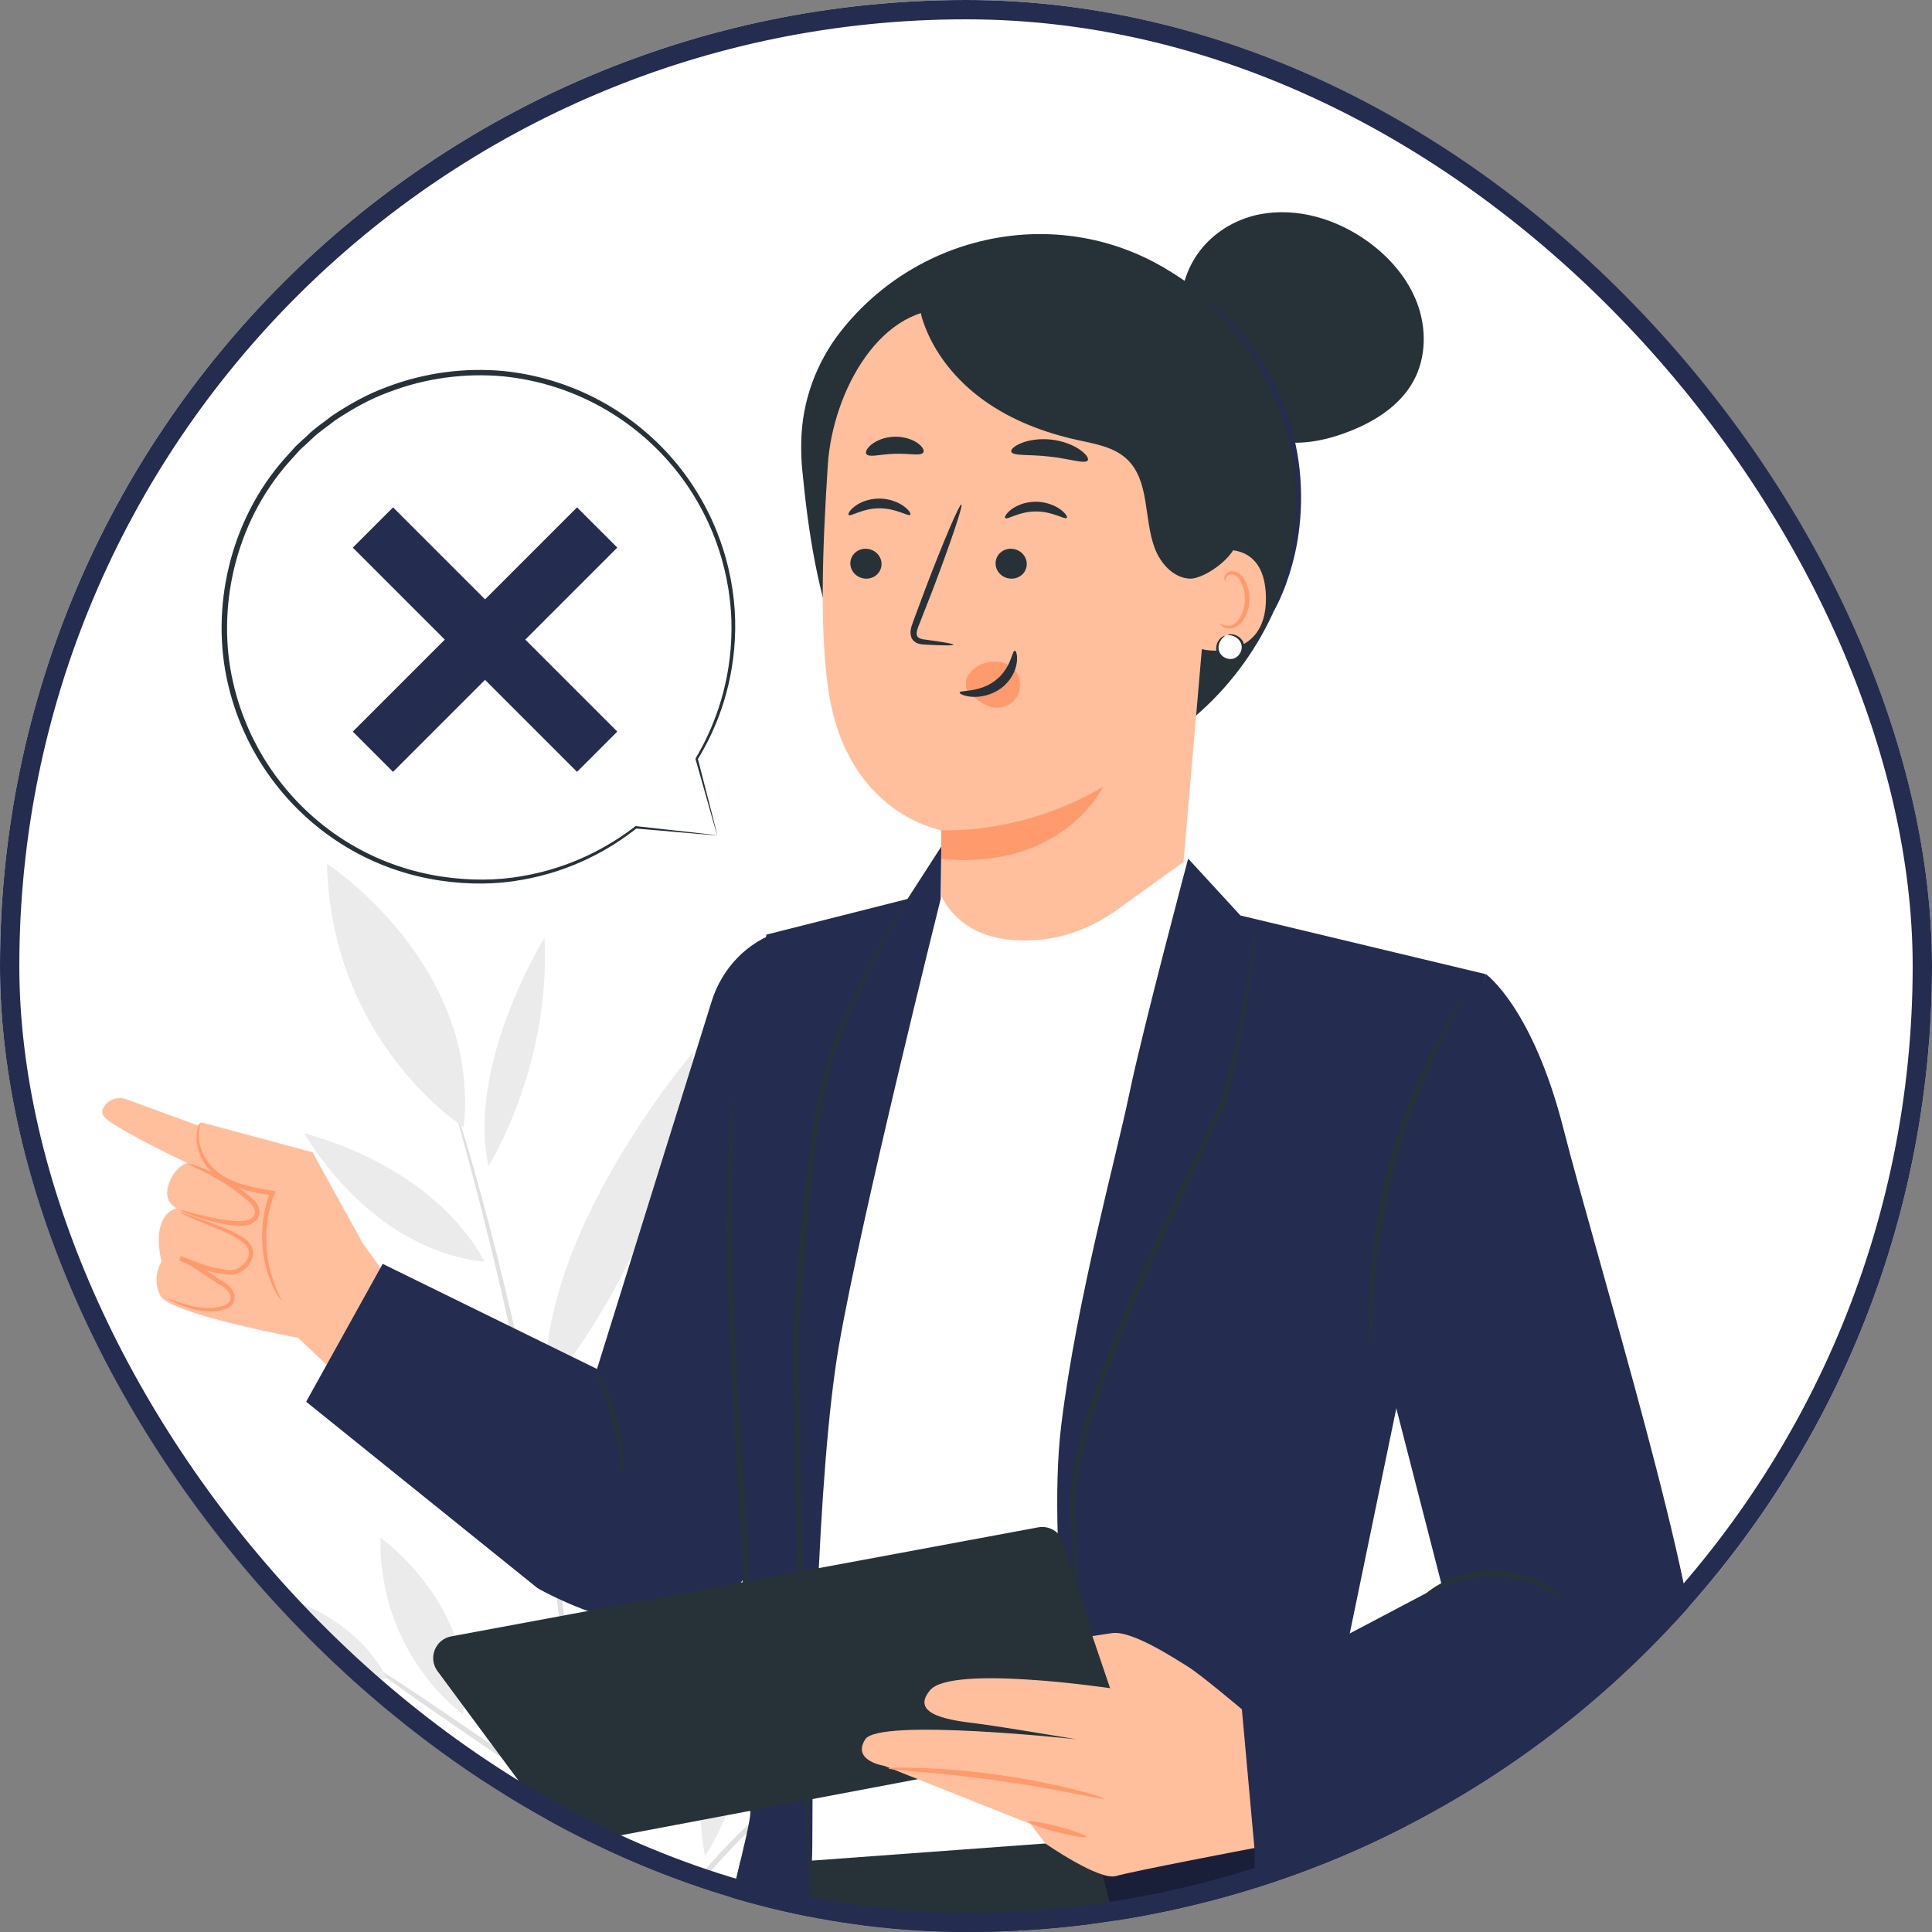
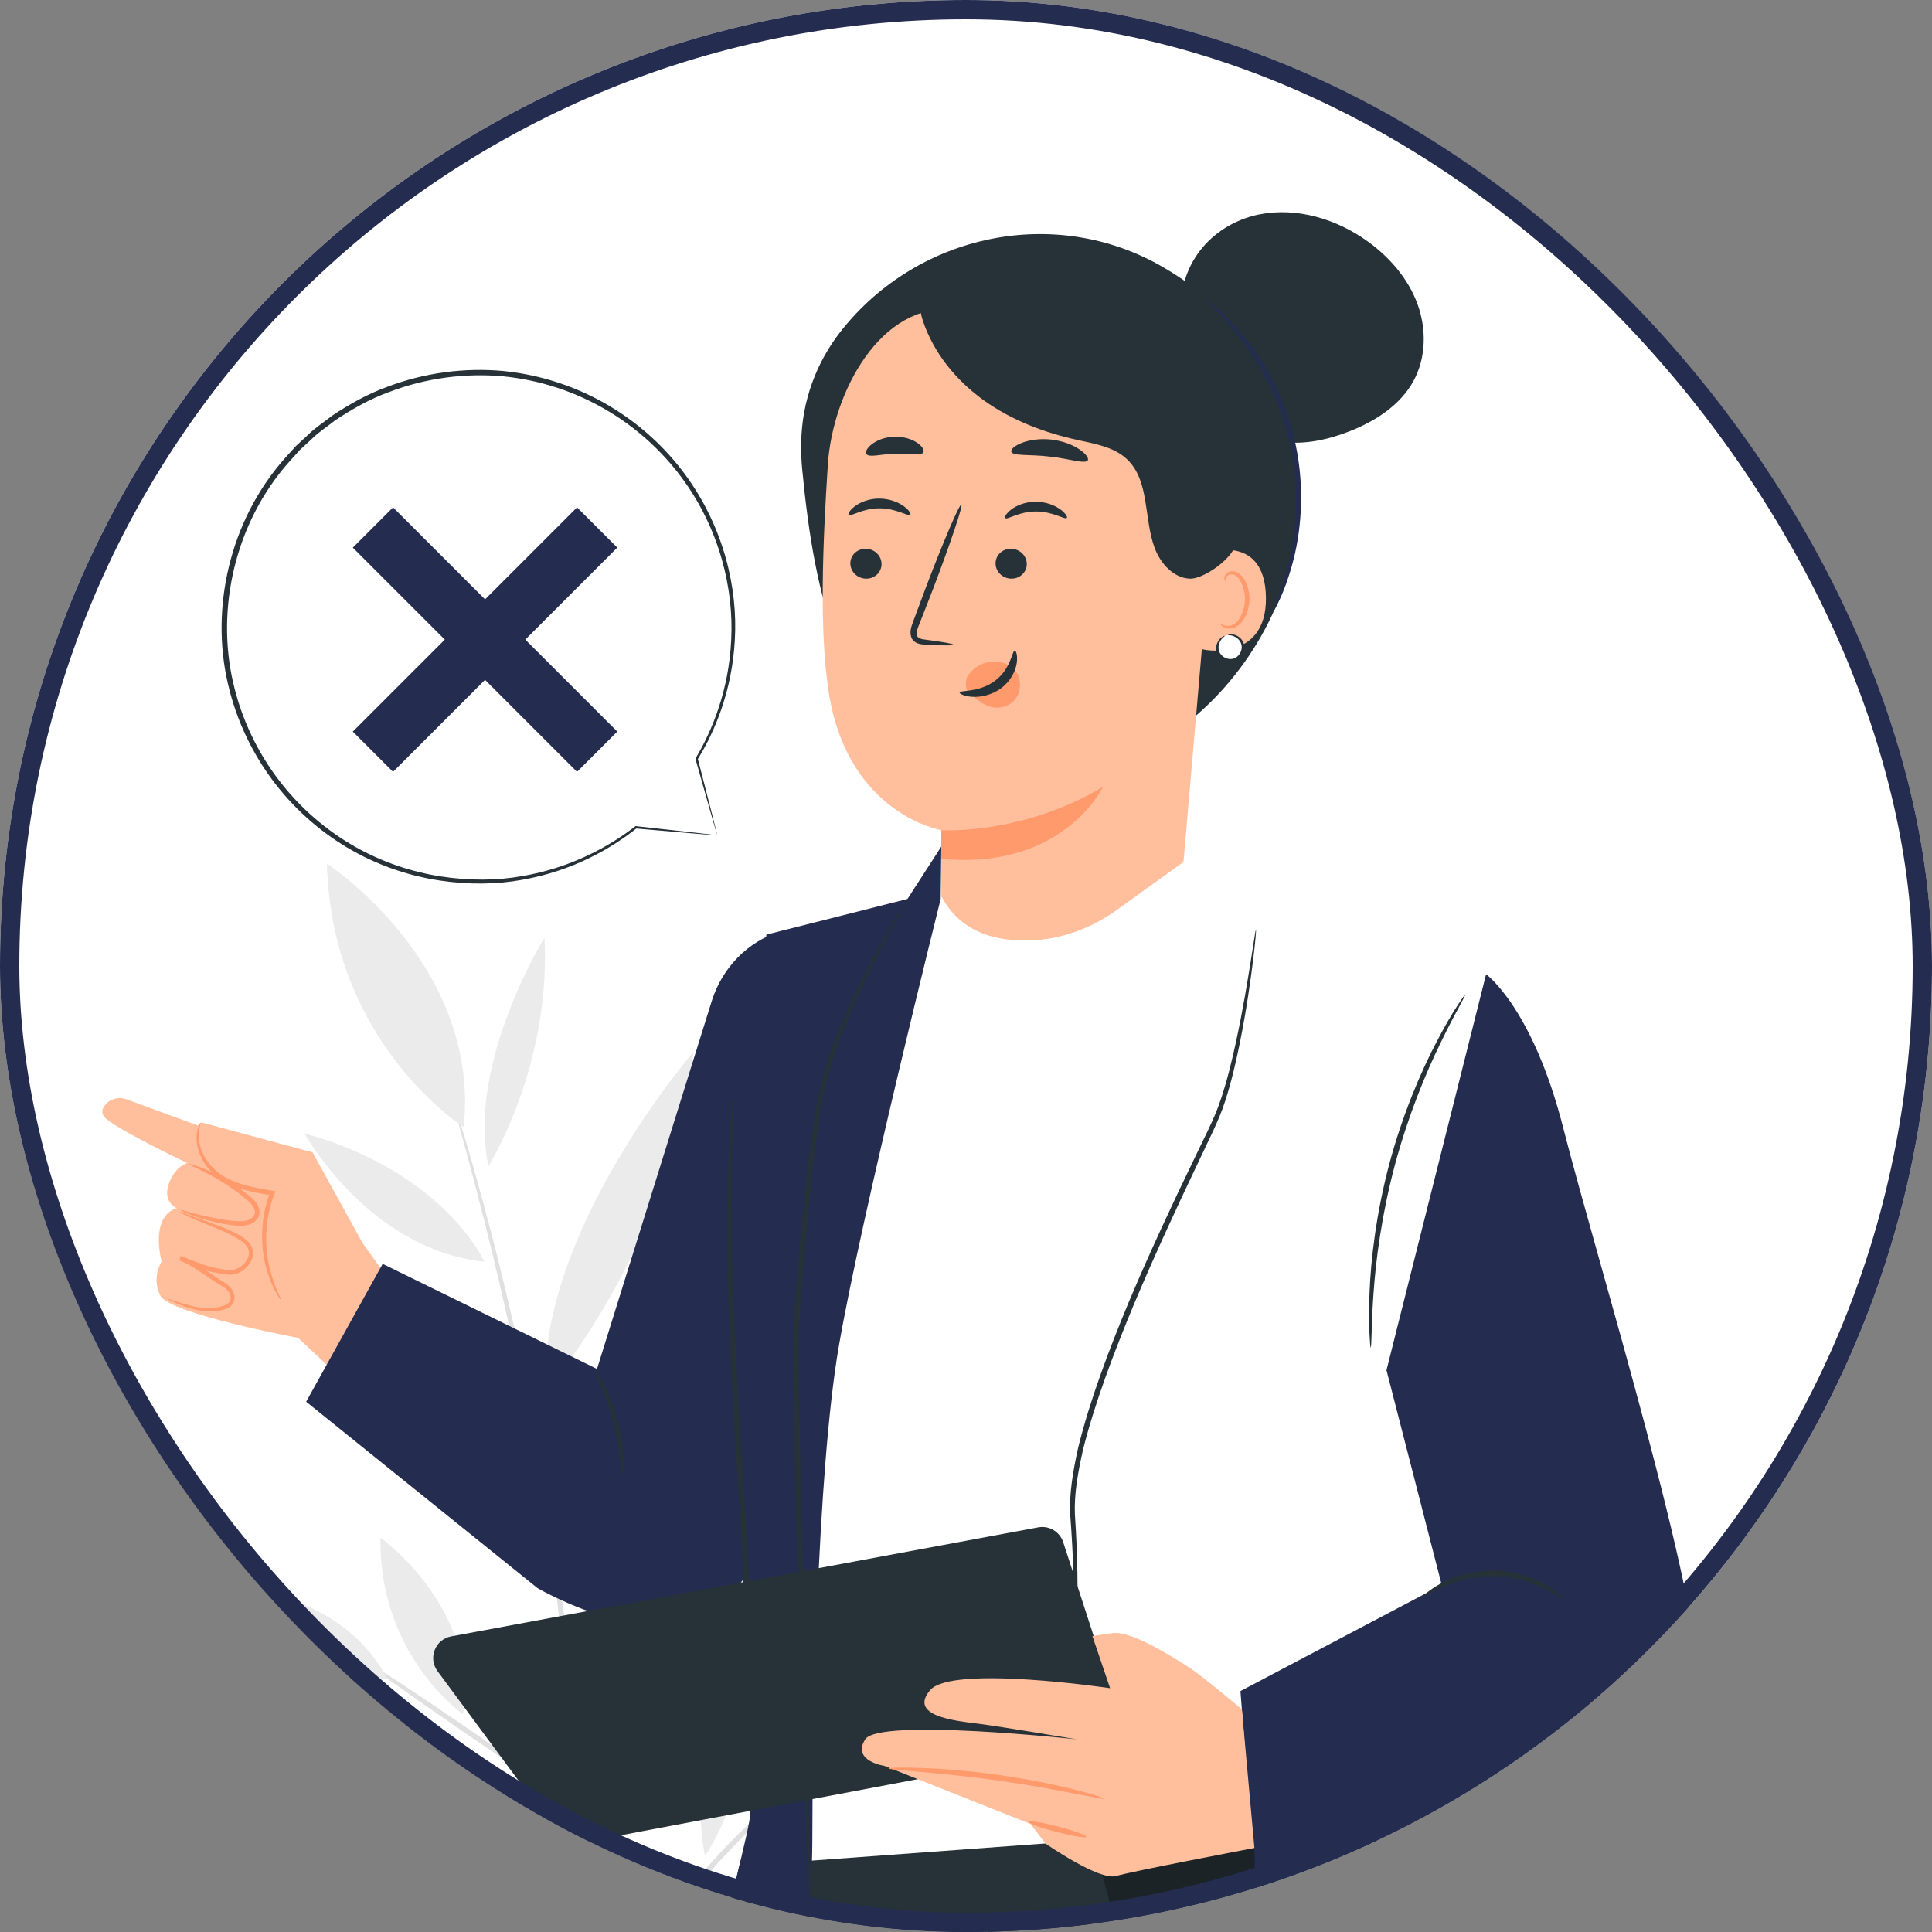
<svg xmlns="http://www.w3.org/2000/svg" width="200" height="200" viewBox="0 0 200 200" fill="none">
  <rect x="0" y="0" width="200" height="200" fill="#808080" stroke="none" />
  <g clip-path="url(#clip0_52_99374)">
    <rect width="200" height="200" rx="100" fill="white" />
    <path d="M60.829 169.753C60.892 158.815 68.047 151.824 68.047 151.824C70.229 160.82 60.829 169.753 60.829 169.753Z" fill="#EBEBEB" />
    <path d="M71.308 164.678C81.364 160.373 90.628 164.144 90.628 164.144C83.252 169.733 71.308 164.678 71.308 164.678Z" fill="#EBEBEB" />
    <path d="M72.501 158.847C70.754 150.394 75.129 143.831 75.129 143.831C78.292 150.421 72.501 158.847 72.501 158.847Z" fill="#EBEBEB" />
    <path d="M31.979 137.817C47.297 141.894 55.514 155.212 55.514 155.212C42.422 155.22 31.979 137.817 31.979 137.817Z" fill="#EBEBEB" />
    <path d="M56.445 144.093C55.648 127.582 71.786 108.895 71.786 108.895C69.348 129.397 56.445 144.093 56.445 144.093Z" fill="#EBEBEB" />
    <path d="M56.366 97.071C57.051 110.461 50.564 120.72 50.564 120.72C48.285 110.1 56.366 97.071 56.366 97.071Z" fill="#EBEBEB" />
    <path d="M50.144 130.615C38.072 129.32 31.505 117.311 31.505 117.311C46.104 121.4 50.144 130.615 50.144 130.615Z" fill="#EBEBEB" />
    <path d="M24.106 181.093C33.331 175.215 43.085 177.438 43.085 177.438C36.711 184.147 24.106 181.093 24.106 181.093Z" fill="#EBEBEB" />
    <path d="M55.387 186.512C53.099 192.822 47.275 195.649 47.275 195.649C47.792 190.08 55.387 186.512 55.387 186.512Z" fill="#EBEBEB" />
    <path d="M53.835 184.735C46.969 188.961 39.398 187.312 39.398 187.312C44.046 182.468 53.835 184.735 53.835 184.735Z" fill="#EBEBEB" />
    <path d="M60.007 206.96C59.998 206.96 59.989 206.876 59.983 206.714C59.98 206.52 59.974 206.282 59.968 205.994C59.967 205.315 59.965 204.393 59.962 203.227C59.974 202.026 59.974 200.556 59.938 198.851C59.91 197.145 59.906 195.202 59.815 193.058C59.712 188.765 59.407 183.661 58.968 178.002C58.476 172.348 57.791 166.145 56.846 159.664C54.938 146.697 52.332 135.107 50.236 126.781C49.181 122.619 48.291 119.259 47.641 116.946C47.338 115.821 47.096 114.929 46.92 114.274C46.849 113.994 46.793 113.765 46.746 113.575C46.709 113.416 46.695 113.334 46.705 113.332C46.713 113.329 46.746 113.406 46.8 113.559C46.861 113.744 46.935 113.968 47.026 114.242C47.227 114.891 47.5 115.773 47.845 116.886C48.556 119.182 49.505 122.529 50.608 126.684C52.801 134.994 55.472 146.591 57.382 159.584C58.329 166.076 59.002 172.294 59.467 177.961C59.879 183.632 60.145 188.747 60.2 193.047C60.266 195.196 60.243 197.141 60.242 198.849C60.249 200.558 60.219 202.028 60.175 203.229C60.135 204.395 60.102 205.318 60.079 205.996C60.063 206.285 60.05 206.521 60.04 206.715C60.027 206.878 60.016 206.961 60.007 206.96Z" fill="#E0E0E0" />
    <path d="M37.852 172.012C37.937 171.888 42.815 175.086 48.748 179.153C54.684 183.221 59.425 186.618 59.34 186.741C59.255 186.865 54.378 183.667 48.442 179.599C42.508 175.533 37.767 172.135 37.852 172.012Z" fill="#E0E0E0" />
    <path d="M59.34 173.771C59.315 173.742 59.584 173.453 60.089 172.951C60.688 172.373 61.413 171.675 62.262 170.858C64.218 169.024 66.734 166.664 69.518 164.052C72.302 161.441 74.819 159.081 76.774 157.249C77.633 156.444 78.366 155.756 78.973 155.187C79.496 154.705 79.799 154.449 79.826 154.475C79.853 154.501 79.601 154.806 79.122 155.335C78.647 155.867 77.932 156.611 77.042 157.522C75.256 159.341 72.729 161.793 69.888 164.447C67.048 167.101 64.436 169.459 62.521 171.14C61.563 171.98 60.781 172.652 60.232 173.106C59.681 173.561 59.365 173.799 59.34 173.771Z" fill="#E0E0E0" />
    <path d="M22.353 164.187C22.353 164.187 34.828 163.949 40.105 173.769C40.105 173.769 29.463 174.119 22.353 164.187Z" fill="#EBEBEB" />
    <path d="M39.391 159.18C39.391 159.18 49.549 166.425 47.932 177.455C47.932 177.455 39.179 171.393 39.391 159.18Z" fill="#EBEBEB" />
    <path d="M92.894 141.327C92.894 141.327 88.886 155.292 76.151 157.801C76.151 157.801 79.405 145.838 92.894 141.327Z" fill="#EBEBEB" />
    <path d="M33.849 89.412C33.849 89.412 49.765 99.793 48.004 116.68C48.004 116.68 34.301 108.009 33.849 89.412Z" fill="#EBEBEB" />
    <path d="M86.822 181.758C86.844 181.789 86.473 182.084 85.789 182.587C85.101 183.085 84.121 183.827 82.934 184.769C80.556 186.651 77.409 189.429 74.315 192.867C71.228 196.313 68.802 199.74 67.187 202.305C66.378 203.586 65.744 204.64 65.324 205.378C64.897 206.112 64.644 206.511 64.611 206.494C64.578 206.478 64.767 206.046 65.139 205.279C65.504 204.508 66.089 203.421 66.862 202.106C68.404 199.474 70.801 195.98 73.915 192.506C77.035 189.039 80.252 186.281 82.704 184.467C83.928 183.558 84.946 182.859 85.674 182.414C86.393 181.961 86.801 181.727 86.822 181.758Z" fill="#E0E0E0" />
    <path d="M72.972 192.127C70.941 181.38 76.626 173.148 76.626 173.148C78.338 184.984 72.972 192.127 72.972 192.127Z" fill="#EBEBEB" />
-     <path d="M83.682 186.288C90.545 182.261 97.575 184.135 97.575 184.135C89.891 188.211 83.682 186.288 83.682 186.288Z" fill="#EBEBEB" />
    <path d="M130.376 22.192C134.262 21.427 138.372 22.674 141.584 24.991C143.832 26.612 145.733 28.793 146.707 31.388C147.68 33.983 147.653 37.007 146.324 39.44C144.951 41.954 142.376 43.599 139.711 44.646C137.477 45.523 135.053 46.057 132.674 45.741C130.296 45.425 127.97 44.163 126.753 42.095L122.163 32.407C122.163 26.187 126.49 22.958 130.376 22.192Z" fill="#263238" />
    <path d="M87.067 34.261C95.057 24.136 109.334 21.178 120.466 27.694C121.609 28.363 122.692 29.089 123.717 29.844C130.888 35.13 134.908 44.263 134.386 53.157C133.863 62.05 128.961 70.495 121.744 75.717L86.857 67.216C84.677 61.305 83.722 55.637 83.032 48.477C82.96 47.733 82.925 46.783 82.944 45.728C83.02 41.56 84.484 37.534 87.067 34.261Z" fill="#263238" />
    <path d="M125.974 48.449C125.566 42.683 121.834 37.954 116.233 36.525L98.774 32.071C91.23 31.256 86.191 40.538 85.697 48.11C85.149 56.523 84.811 65.401 85.793 71.682C87.77 84.311 97.442 85.939 97.442 85.939C97.443 85.921 97.445 91.946 97.451 95.632L97.27 111.683L122.121 93.811L126.018 48.602C126.023 48.386 125.994 48.737 125.974 48.449Z" fill="#FFBF9D" />
    <path d="M88.028 58.263C87.996 59.119 88.693 59.85 89.585 59.901C90.475 59.95 91.225 59.3 91.257 58.445C91.289 57.591 90.592 56.857 89.701 56.808C88.81 56.757 88.06 57.409 88.028 58.263Z" fill="#263238" />
    <path d="M87.856 53.307C88.057 53.518 89.285 52.613 91.028 52.622C92.768 52.605 94.045 53.504 94.234 53.291C94.327 53.197 94.123 52.815 93.567 52.409C93.02 52.004 92.086 51.61 91.001 51.612C89.916 51.615 89.002 52.013 88.477 52.42C87.94 52.831 87.757 53.213 87.856 53.307Z" fill="#263238" />
    <path d="M103.062 58.264C103.03 59.119 103.727 59.851 104.619 59.901C105.509 59.95 106.259 59.3 106.291 58.445C106.323 57.591 105.625 56.857 104.735 56.808C103.843 56.757 103.094 57.409 103.062 58.264Z" fill="#263238" />
    <path d="M104.06 53.633C104.26 53.845 105.491 52.939 107.231 52.948C108.971 52.932 110.248 53.83 110.438 53.618C110.53 53.524 110.33 53.142 109.771 52.735C109.224 52.331 108.29 51.936 107.205 51.937C106.12 51.941 105.205 52.338 104.679 52.746C104.146 53.157 103.961 53.538 104.06 53.633Z" fill="#263238" />
    <path d="M98.692 66.74C98.699 66.641 97.618 66.452 95.863 66.223C95.419 66.176 94.998 66.086 94.924 65.783C94.819 65.461 95.006 64.982 95.224 64.465C95.645 63.39 96.085 62.262 96.547 61.081C98.384 56.262 99.716 52.299 99.521 52.227C99.326 52.154 97.678 56.002 95.841 60.822C95.399 62.01 94.975 63.143 94.573 64.227C94.403 64.732 94.112 65.305 94.338 65.973C94.457 66.306 94.784 66.547 95.068 66.624C95.353 66.713 95.603 66.717 95.823 66.731C97.589 66.829 98.685 66.839 98.692 66.74Z" fill="#263238" />
    <path d="M114.187 81.447C114.187 81.447 110.078 90.118 97.447 88.909L97.443 85.939C97.443 85.939 105.761 86.485 114.187 81.447Z" fill="#FF9A6C" />
    <path d="M104.685 46.761C104.856 47.235 106.596 47.015 108.639 47.265C110.688 47.474 112.335 48.077 112.607 47.653C112.728 47.45 112.441 47.004 111.777 46.544C111.117 46.084 110.064 45.647 108.837 45.507C107.61 45.37 106.486 45.562 105.741 45.863C104.99 46.166 104.612 46.536 104.685 46.761Z" fill="#263238" />
    <path d="M89.688 47.006C89.993 47.401 91.194 46.995 92.638 46.978C94.08 46.911 95.302 47.249 95.584 46.837C95.708 46.636 95.516 46.239 94.983 45.863C94.457 45.488 93.578 45.182 92.587 45.209C91.596 45.239 90.736 45.595 90.233 46C89.721 46.406 89.553 46.813 89.688 47.006Z" fill="#263238" />
    <path d="M124.244 57.596C124.376 57.233 130.962 54.857 131.05 61.857C131.135 68.657 124.273 67.319 124.259 67.123C124.246 66.928 124.244 57.596 124.244 57.596Z" fill="#FFBF9D" />
    <path d="M126.334 64.526C126.363 64.504 126.453 64.608 126.653 64.699C126.849 64.786 127.186 64.845 127.539 64.709C128.255 64.438 128.849 63.291 128.871 62.065C128.882 61.447 128.747 60.858 128.524 60.373C128.311 59.876 127.987 59.532 127.624 59.472C127.263 59.391 127.008 59.611 126.928 59.803C126.839 59.993 126.883 60.129 126.847 60.141C126.829 60.159 126.701 60.029 126.753 59.747C126.779 59.612 126.857 59.451 127.016 59.318C127.178 59.184 127.418 59.114 127.669 59.14C128.194 59.171 128.67 59.649 128.916 60.182C129.191 60.717 129.357 61.378 129.344 62.073C129.313 63.444 128.624 64.733 127.644 65.026C127.166 65.155 126.766 65.015 126.559 64.856C126.347 64.692 126.309 64.54 126.334 64.526Z" fill="#FF9A6C" />
    <path d="M127.107 65.729C127.769 65.605 128.486 66.066 128.65 66.719C128.815 67.372 128.399 68.117 127.757 68.321C127.115 68.525 126.346 68.158 126.102 67.531C125.858 66.903 126.177 66.113 126.788 65.829" fill="white" />
    <path d="M126.789 65.83C126.829 65.87 126.346 66.066 126.177 66.743C126.098 67.066 126.142 67.496 126.443 67.81C126.728 68.125 127.244 68.32 127.71 68.174C128.174 68.023 128.482 67.566 128.533 67.144C128.597 66.713 128.385 66.338 128.133 66.12C127.604 65.665 127.098 65.784 127.105 65.728C127.101 65.712 127.21 65.658 127.424 65.653C127.636 65.648 127.959 65.713 128.272 65.95C128.581 66.174 128.88 66.633 128.817 67.176C128.767 67.699 128.411 68.267 127.803 68.47C127.19 68.656 126.572 68.398 126.229 68.001C125.863 67.593 125.842 67.046 125.964 66.686C126.082 66.311 126.309 66.072 126.485 65.954C126.663 65.832 126.782 65.813 126.789 65.83Z" fill="#263238" />
    <path d="M105.305 69.726C104.887 68.983 104.094 68.569 103.267 68.51C102.076 68.424 101.06 68.793 100.242 69.863C99.965 70.171 99.953 71.068 100.053 71.32C100.152 71.572 100.072 71.446 100.258 71.625C100.93 72.268 101.643 72.912 102.53 73.161C103.417 73.41 104.53 73.165 105.149 72.313C105.7 71.556 105.723 70.469 105.305 69.726Z" fill="#FF9A6C" />
    <path d="M105.048 67.359C104.768 67.33 104.68 69.204 103.016 70.462C101.354 71.725 99.366 71.424 99.339 71.685C99.307 71.802 99.768 72.07 100.609 72.13C101.435 72.197 102.655 71.985 103.673 71.215C104.688 70.443 105.158 69.374 105.256 68.608C105.366 67.828 105.177 67.353 105.048 67.359Z" fill="#263238" />
    <path d="M95.491 31.109C95.916 30.347 96.902 30.142 97.77 30.048C109.847 28.74 122.435 34.167 129.776 43.845L127.837 55.603C128.659 57.065 124.797 60.006 123.122 59.901C121.447 59.796 120.142 58.33 119.545 56.762C118.378 53.694 119.046 49.764 116.647 47.523C115.295 46.259 113.346 45.946 111.538 45.549C108.094 44.791 104.729 43.509 101.862 41.457C98.995 39.405 96.644 36.544 95.534 33.196C95.308 32.515 95.143 31.735 95.491 31.109Z" fill="#263238" />
    <path d="M131.821 63.277C131.851 63.291 132.103 62.861 132.481 62.044C132.862 61.228 133.337 60.008 133.766 58.452C134.635 55.36 135.153 50.789 134.105 45.936C133.056 41.081 130.697 37.131 128.628 34.674C127.595 33.434 126.659 32.52 125.975 31.933C125.294 31.345 124.886 31.058 124.865 31.083C124.79 31.164 126.358 32.407 128.322 34.919C130.284 37.406 132.535 41.302 133.561 46.053C134.588 50.803 134.145 55.281 133.384 58.355C132.635 61.453 131.719 63.234 131.821 63.277Z" fill="#242C50" />
    <path d="M76.659 192.626C76.659 192.626 65.849 241.077 56.713 296.947C49.2 342.898 45.874 392.646 45.874 392.646L68.001 393.943C68.001 393.943 81.483 336.96 91.981 295.991C101.663 258.211 109.538 238.388 109.538 238.388L113.97 188.532L76.659 192.626Z" fill="#263238" />
    <path d="M137.705 182.983C137.705 182.983 157.113 209.219 155.48 236.603C154.503 252.986 121.327 398.565 121.327 398.565L101.677 397.896L107.957 243.25L101.302 192.625L137.705 182.983Z" fill="#263238" />
    <path d="M78.14 112.38C78.118 112.379 78.083 112.659 78.036 113.192C77.992 113.792 77.935 114.569 77.863 115.531C77.708 117.563 77.601 120.51 77.53 124.152C77.396 131.438 77.735 141.506 78.463 152.589C79.189 163.677 79.817 173.708 79.956 180.981C80.037 184.616 80.064 187.56 80.038 189.595C80.039 190.56 80.039 191.337 80.04 191.938C80.048 192.474 80.062 192.756 80.084 192.757C80.106 192.758 80.134 192.477 80.168 191.942C80.198 191.341 80.236 190.565 80.285 189.6C80.387 187.566 80.428 184.617 80.404 180.975C80.38 173.687 79.821 163.634 79.095 152.551C78.367 141.471 77.957 131.43 77.977 124.157C77.99 120.521 78.029 117.577 78.108 115.545C78.13 114.58 78.149 113.802 78.162 113.201C78.17 112.664 78.162 112.382 78.14 112.38Z" fill="#263238" />
    <path d="M13.119 113.808L24.953 118.156L37.877 135.653L34.347 141.771L30.857 138.493C30.857 138.493 17.546 136.015 16.596 134.118C15.645 132.221 16.728 130.6 16.728 130.6C16.728 130.6 16.165 128.522 16.621 126.91C17.078 125.296 18.293 125.07 18.293 125.07C18.293 125.07 16.832 124.468 17.455 122.607C18.078 120.744 19.377 120.394 19.377 120.394C19.377 120.394 11.437 116.616 10.732 115.546C10.486 115.171 10.584 114.802 10.814 114.48C11.339 113.746 12.292 113.504 13.119 113.808Z" fill="#FFBF9D" />
    <path d="M39.91 132.002L37.519 128.65L32.357 119.29L20.856 116.19C20.856 116.19 18.92 117.095 21.596 120.527C24.271 123.959 28.019 123.262 28.019 123.262C28.019 123.262 27.202 130.727 29.233 134.06C31.264 137.393 36.748 137.683 36.748 137.683L39.91 132.002Z" fill="#FFBF9D" />
    <path d="M29.1 134.587C29.076 134.602 28.884 134.35 28.595 133.847C28.306 133.345 27.95 132.575 27.648 131.567C27.035 129.58 26.781 126.482 27.968 123.414L28.15 123.75C28.02 123.729 27.88 123.706 27.739 123.683C26.175 123.428 24.653 123.092 23.394 122.415C22.122 121.765 21.215 120.703 20.773 119.692C20.311 118.675 20.28 117.719 20.409 117.115C20.536 116.503 20.739 116.221 20.755 116.232C20.797 116.249 20.655 116.558 20.59 117.145C20.523 117.725 20.603 118.606 21.072 119.537C21.533 120.47 22.375 121.412 23.589 122.008C24.789 122.627 26.259 122.942 27.814 123.196C27.954 123.219 28.094 123.242 28.223 123.263L28.517 123.311L28.405 123.599C27.264 126.532 27.448 129.513 27.964 131.473C28.471 133.465 29.181 134.54 29.1 134.587Z" fill="#FF9A6C" />
    <path d="M18.61 125.443C18.627 125.409 19.032 125.594 19.787 125.865C20.539 126.148 21.644 126.505 22.994 127.03C23.664 127.299 24.407 127.609 25.141 128.094C25.499 128.339 25.902 128.656 26.096 129.175C26.296 129.693 26.165 130.305 25.872 130.748C25.583 131.202 25.165 131.563 24.663 131.784C24.154 132.024 23.547 131.981 23.047 131.876C22.789 131.829 22.538 131.779 22.287 131.745C22.008 131.706 21.744 131.636 21.482 131.56C20.958 131.405 20.445 131.213 19.93 131.015C19.461 130.831 18.995 130.649 18.558 130.477L18.709 130.013C19.719 130.376 20.538 130.97 21.332 131.506C21.724 131.775 22.11 132.039 22.488 132.297C22.856 132.551 23.262 132.741 23.629 133.056C23.993 133.357 24.284 133.83 24.277 134.342C24.279 134.594 24.194 134.86 24.036 135.053C23.879 135.246 23.68 135.366 23.489 135.451C22.724 135.749 21.987 135.789 21.325 135.745C20.003 135.627 19.016 135.214 18.347 134.951C17.68 134.671 17.327 134.487 17.337 134.459C17.349 134.427 17.725 134.554 18.405 134.78C19.086 134.989 20.08 135.343 21.343 135.413C21.966 135.436 22.676 135.366 23.339 135.091C23.662 134.947 23.89 134.695 23.876 134.343C23.872 133.989 23.673 133.647 23.362 133.397C23.059 133.139 22.648 132.947 22.256 132.687C21.873 132.43 21.482 132.168 21.084 131.902C20.295 131.376 19.472 130.801 18.566 130.48L18.716 130.016C19.155 130.187 19.623 130.37 20.095 130.554C20.604 130.751 21.109 130.94 21.61 131.089C21.859 131.163 22.109 131.229 22.35 131.263C22.618 131.301 22.878 131.355 23.127 131.402C23.628 131.505 24.081 131.534 24.493 131.349C24.907 131.174 25.273 130.865 25.51 130.498C25.754 130.133 25.842 129.697 25.707 129.328C25.578 128.955 25.259 128.669 24.926 128.436C24.243 127.963 23.527 127.641 22.871 127.353C21.551 126.793 20.456 126.382 19.721 126.044C18.98 125.715 18.597 125.47 18.61 125.443Z" fill="#FF9A6C" />
    <path d="M19.503 120.487C19.518 120.432 20.486 120.66 21.945 121.343C22.673 121.685 23.518 122.149 24.407 122.749C24.85 123.05 25.304 123.385 25.758 123.756C26.192 124.125 26.768 124.56 26.863 125.371C26.895 125.77 26.703 126.162 26.445 126.397C26.189 126.645 25.861 126.778 25.555 126.836C24.938 126.944 24.38 126.874 23.85 126.812C22.795 126.665 21.872 126.435 21.104 126.217C19.564 125.784 18.67 125.317 18.699 125.253C18.724 125.192 19.64 125.535 21.183 125.878C21.952 126.051 22.875 126.243 23.899 126.361C24.407 126.411 24.958 126.46 25.466 126.362C25.959 126.28 26.429 125.888 26.391 125.403C26.353 124.915 25.898 124.481 25.471 124.134C25.031 123.767 24.592 123.431 24.164 123.127C23.307 122.519 22.495 122.033 21.797 121.657C20.402 120.906 19.478 120.561 19.503 120.487Z" fill="#FF9A6C" />
-     <path d="M61.8 141.715L73.67 103.657C74.757 100.172 77.411 97.465 80.775 96.414L88.024 94.772L80.004 156.551L78.207 161.186C73.967 170.64 64.683 169.041 56.499 164.865C56.205 164.715 55.918 164.56 55.641 164.4L31.693 145.107L39.615 130.834L61.8 141.715Z" fill="#242C50" />
+     <path d="M61.8 141.715L73.67 103.657C74.757 100.172 77.411 97.465 80.775 96.414L88.024 94.772L78.207 161.186C73.967 170.64 64.683 169.041 56.499 164.865C56.205 164.715 55.918 164.56 55.641 164.4L31.693 145.107L39.615 130.834L61.8 141.715Z" fill="#242C50" />
    <path d="M64.445 152.579C64.299 152.584 64.25 150.046 63.442 147.071C62.656 144.088 61.437 141.891 61.565 141.817C61.655 141.743 63.087 143.877 63.895 146.938C64.725 149.993 64.56 152.593 64.445 152.579Z" fill="#263238" />
    <path d="M136.276 114.508L128.255 189.362L83.827 192.626L80.287 189.6L81.518 133.078L97.475 92.82C99.374 96.421 103.01 97.642 107.394 97.305C110.382 97.076 113.225 95.919 115.656 94.168L122.998 88.883L136.276 114.508Z" fill="white" />
-     <path d="M122.998 88.884L128.411 94.771L153.839 100.855L138.96 172.803L150.29 200.649C151.482 203.58 152.474 206.589 153.258 209.654L160.238 236.968C160.238 236.968 136.2 243.511 130.015 239.942C123.829 236.371 116.27 201.633 113.979 193.387C111.688 185.14 108.252 160.628 109.856 147.571C111.459 134.513 115.531 119.873 116.905 113.229C118.28 106.586 122.998 88.884 122.998 88.884Z" fill="#242C50" />
    <path d="M149.247 164.077L143.529 141.843L153.838 100.855C153.838 100.855 158.656 104.292 161.856 116.874C165.207 130.048 176.408 166.324 175.721 174.799C175.034 183.275 130.243 198.654 130.243 198.654L128.41 175.059L149.247 164.077Z" fill="#242C50" />
    <path d="M97.442 87.638L93.942 93.061L79.346 96.751C79.346 96.751 75.505 115.978 75.505 121.247C75.505 126.515 77.677 184.92 77.677 187.669C77.677 190.418 67.139 227.758 68.056 230.048C68.972 232.338 79.967 233.943 79.967 233.943C79.967 233.943 84.091 201.643 84.091 190.648C84.091 179.652 84.549 152.621 86.84 139.335C89.13 126.048 97.378 93.061 97.378 93.061L97.442 87.638Z" fill="#242C50" />
    <path d="M83.846 196.788C83.856 196.788 83.862 196.695 83.867 196.513C83.868 196.298 83.869 196.034 83.87 195.711C83.859 194.957 83.844 193.927 83.826 192.625C83.764 189.896 83.676 186.033 83.568 181.283C83.344 171.706 82.957 158.476 82.719 143.867C82.702 142.041 82.676 140.236 82.692 138.46C82.682 136.7 82.879 134.958 83.01 133.236C83.285 129.801 83.559 126.489 83.88 123.342C84.2 120.195 84.559 117.21 85.032 114.444C85.498 111.68 86.305 109.195 87.168 106.969C88.915 102.524 90.719 99.084 91.968 96.721C92.59 95.579 93.082 94.676 93.443 94.014C93.598 93.731 93.724 93.499 93.828 93.311C93.912 93.151 93.952 93.067 93.943 93.061C93.934 93.056 93.877 93.13 93.776 93.28C93.659 93.462 93.515 93.683 93.34 93.954C92.967 94.553 92.428 95.444 91.768 96.611C90.454 98.945 88.591 102.362 86.782 106.817C85.889 109.042 85.044 111.566 84.553 114.359C84.057 117.143 83.678 120.134 83.343 123.287C83.006 126.44 82.721 129.754 82.437 133.189C82.303 134.902 82.102 136.651 82.109 138.455C82.091 140.24 82.115 142.047 82.133 143.876C82.371 158.496 82.823 171.721 83.154 181.296C83.341 186.044 83.492 189.905 83.597 192.633C83.662 193.933 83.713 194.962 83.751 195.714C83.773 196.037 83.792 196.299 83.806 196.514C83.822 196.696 83.836 196.788 83.846 196.788Z" fill="#263238" />
    <path d="M110.999 174.799C111.019 174.802 111.066 174.518 111.128 173.976C111.189 173.434 111.26 172.634 111.33 171.6C111.463 169.535 111.595 166.54 111.531 162.838C111.501 160.988 111.42 158.96 111.274 156.788C111.182 154.65 111.593 152.361 112.133 149.991C113.329 145.263 115.23 140.203 117.403 134.975C119.607 129.751 121.891 124.846 124.007 120.401C125.035 118.169 126.155 116.096 126.828 113.984C127.506 111.893 127.947 109.905 128.322 108.089C129.057 104.452 129.456 101.48 129.717 99.428C129.842 98.4 129.927 97.602 129.975 97.06C130.023 96.517 130.035 96.23 130.016 96.228C129.996 96.226 129.944 96.508 129.858 97.046C129.765 97.637 129.644 98.42 129.491 99.4C129.161 101.441 128.7 104.399 127.916 108.011C127.518 109.814 127.055 111.789 126.366 113.843C125.694 115.892 124.561 117.956 123.517 120.186C121.373 124.622 119.07 129.529 116.86 134.766C114.681 140.011 112.787 145.093 111.608 149.876C111.078 152.277 110.673 154.6 110.79 156.822C110.956 158.985 111.061 161.003 111.117 162.848C111.233 166.538 111.166 169.526 111.103 171.591C111.064 172.581 111.033 173.371 111.01 173.968C110.987 174.512 110.979 174.797 110.999 174.799Z" fill="#263238" />
    <path d="M45.292 172.996L57.798 189.899C58.319 190.603 59.195 190.946 60.055 190.784L114.153 180.56C115.504 180.304 116.323 178.922 115.898 177.615L110.063 159.648C109.709 158.56 108.603 157.901 107.477 158.111L46.709 169.397C45.052 169.705 44.29 171.641 45.292 172.996Z" fill="#263238" />
    <path d="M161.857 165.556C161.902 165.51 161.295 164.828 160.039 164.087C158.798 163.346 156.845 162.612 154.598 162.581C152.349 162.55 150.377 163.232 149.116 163.938C147.839 164.645 147.216 165.309 147.259 165.358C147.317 165.434 148.024 164.896 149.301 164.309C150.568 163.719 152.457 163.138 154.59 163.167C156.72 163.195 158.594 163.828 159.844 164.452C161.104 165.074 161.796 165.631 161.857 165.556Z" fill="#263238" />
    <g opacity="0.3">
      <path d="M149.057 197.619L127.684 205.478L125.457 196.61L115.334 198.654L113.97 193.53L129.857 191.302L130.014 198.654L146.62 192.388L149.057 197.619Z" fill="black" />
    </g>
    <path d="M128.558 176.947C128.558 176.947 124.283 173.336 122.959 172.521C121.636 171.706 117.157 168.754 115.12 169.06C113.084 169.365 113.084 169.365 113.084 169.365L114.917 174.761C114.917 174.761 98.526 172.317 96.287 174.965C94.047 177.611 98.73 178.121 101.174 178.426C103.617 178.732 111.468 180.055 111.468 180.055C111.468 180.055 90.993 177.815 89.568 180.055C88.143 182.295 91.555 182.804 91.555 182.804L105.116 188.2L106.671 188.811L108.228 190.846C108.228 190.846 113.797 194.714 115.527 194.206C117.257 193.697 129.857 191.303 129.857 191.303L128.558 176.947Z" fill="#FFBF9D" />
    <path d="M114.319 186.2C114.338 186.127 113.133 185.729 111.144 185.232C109.155 184.734 106.378 184.16 103.278 183.724C100.177 183.292 97.347 183.081 95.3 183.014C93.251 182.946 91.983 182.998 91.981 183.073C91.978 183.159 93.241 183.253 95.274 183.428C97.309 183.601 100.114 183.875 103.196 184.305C106.277 184.739 109.05 185.245 111.053 185.638C113.058 186.028 114.299 186.284 114.319 186.2Z" fill="#FF9A6C" />
    <path d="M112.458 190.144C112.499 189.987 111.186 189.511 109.525 189.079C107.864 188.648 106.485 188.425 106.444 188.582C106.403 188.739 107.717 189.215 109.377 189.647C111.038 190.076 112.418 190.3 112.458 190.144Z" fill="#FF9A6C" />
    <path d="M75.877 113.229C75.857 113.228 75.824 113.486 75.781 113.98C75.74 114.534 75.687 115.251 75.621 116.141C75.477 118.018 75.379 120.741 75.314 124.106C75.189 130.838 75.503 140.141 76.176 150.382C76.846 160.626 77.426 169.894 77.555 176.614C77.63 179.973 77.656 182.694 77.632 184.573C77.633 185.464 77.633 186.183 77.634 186.738C77.64 187.233 77.655 187.494 77.674 187.494C77.694 187.495 77.721 187.236 77.752 186.741C77.779 186.186 77.816 185.468 77.86 184.577C77.955 182.697 77.992 179.972 77.97 176.608C77.947 169.875 77.432 160.585 76.761 150.344C76.089 140.107 75.711 130.829 75.728 124.108C75.74 120.749 75.776 118.029 75.85 116.151C75.871 115.26 75.887 114.541 75.9 113.986C75.903 113.491 75.897 113.23 75.877 113.229Z" fill="#263238" />
    <path d="M141.895 139.503C141.936 139.502 141.968 138.965 141.991 137.996C142.005 137.028 142.065 135.627 142.185 133.902C142.419 130.454 143.04 125.703 144.396 120.606C145.765 115.511 147.597 111.083 149.117 107.978C149.873 106.425 150.521 105.181 150.992 104.335C151.455 103.484 151.695 103.003 151.66 102.981C151.626 102.959 151.319 103.401 150.794 104.219C150.26 105.033 149.555 106.252 148.746 107.792C147.123 110.868 145.211 115.314 143.83 120.455C142.462 125.597 141.901 130.403 141.772 133.879C141.704 135.617 141.708 137.026 141.764 137.998C141.81 138.968 141.855 139.504 141.895 139.503Z" fill="#263238" />
    <path d="M74.252 86.474L72.116 78.554C74.843 74.053 76.264 68.674 75.846 62.946C74.9 50.025 64.412 39.544 51.489 38.631C35.254 37.483 21.919 51.019 23.308 67.235C24.423 80.238 35.202 90.603 48.238 91.24C54.904 91.566 61.045 89.412 65.845 85.634L65.836 85.646L74.252 86.474Z" fill="white" />
    <path d="M74.252 86.474C74.252 86.474 74.052 86.442 73.684 86.398C73.291 86.353 72.754 86.291 72.062 86.211C70.623 86.052 68.543 85.821 65.849 85.524L65.935 85.719L65.944 85.707C65.985 85.653 65.975 85.577 65.921 85.535C65.876 85.501 65.813 85.504 65.771 85.537C63.111 87.591 59.171 89.832 54.013 90.702C51.449 91.156 48.602 91.184 45.649 90.73C42.699 90.279 39.631 89.288 36.733 87.638C33.836 85.995 31.116 83.694 28.907 80.811C26.696 77.934 25.004 74.47 24.14 70.678C22.382 63.126 24.25 54.173 29.972 47.766L31.048 46.574L32.224 45.49C32.974 44.73 33.882 44.169 34.7 43.509C36.455 42.35 38.278 41.308 40.218 40.605C44.066 39.125 48.16 38.604 52.053 38.956C55.947 39.336 59.615 40.587 62.757 42.434C65.906 44.278 68.532 46.709 70.528 49.391C74.54 54.787 75.963 61.028 75.696 66.207C75.462 71.44 73.727 75.623 72.014 78.493C72.01 78.526 72.007 78.555 72.003 78.589C72.718 81.114 73.269 83.067 73.652 84.418C73.839 85.067 73.985 85.572 74.091 85.942C74.189 86.288 74.252 86.474 74.252 86.474C74.26 86.481 74.222 86.315 74.139 85.981C74.048 85.616 73.922 85.118 73.761 84.476C73.407 83.095 72.895 81.103 72.233 78.523L72.219 78.617C73.989 75.748 75.791 71.531 76.07 66.226C76.382 60.977 74.975 54.618 70.913 49.104C68.893 46.364 66.226 43.877 63.02 41.985C59.821 40.09 56.078 38.803 52.102 38.407C48.129 38.04 43.946 38.566 40.012 40.075C38.029 40.792 36.165 41.853 34.371 43.038C33.533 43.712 32.605 44.287 31.838 45.062L30.637 46.171L29.536 47.388C23.688 53.936 21.788 63.093 23.599 70.799C24.489 74.671 26.226 78.201 28.49 81.128C30.753 84.062 33.535 86.396 36.492 88.057C39.452 89.725 42.579 90.717 45.582 91.159C48.587 91.603 51.476 91.554 54.074 91.074C59.302 90.152 63.267 87.839 65.921 85.729L65.746 85.559L65.738 85.571C65.697 85.624 65.707 85.701 65.76 85.742C65.778 85.756 65.802 85.764 65.824 85.766C68.562 86.003 70.675 86.185 72.137 86.312C72.817 86.367 73.345 86.41 73.731 86.441C74.085 86.471 74.261 86.481 74.252 86.474Z" fill="#263238" />
    <path d="M36.523 56.689L40.689 52.523L63.9 75.734L59.734 79.9L36.523 56.689Z" fill="#242C50" />
    <path d="M59.734 52.523L63.9 56.689L40.689 79.9L36.523 75.734L59.734 52.523Z" fill="#242C50" />
  </g>
  <rect x="1" y="1" width="198" height="198" rx="99" stroke="#242C50" stroke-width="2" />
  <defs>
    <clipPath id="clip0_52_99374">
      <rect width="200" height="200" rx="100" fill="white" />
    </clipPath>
  </defs>
</svg>